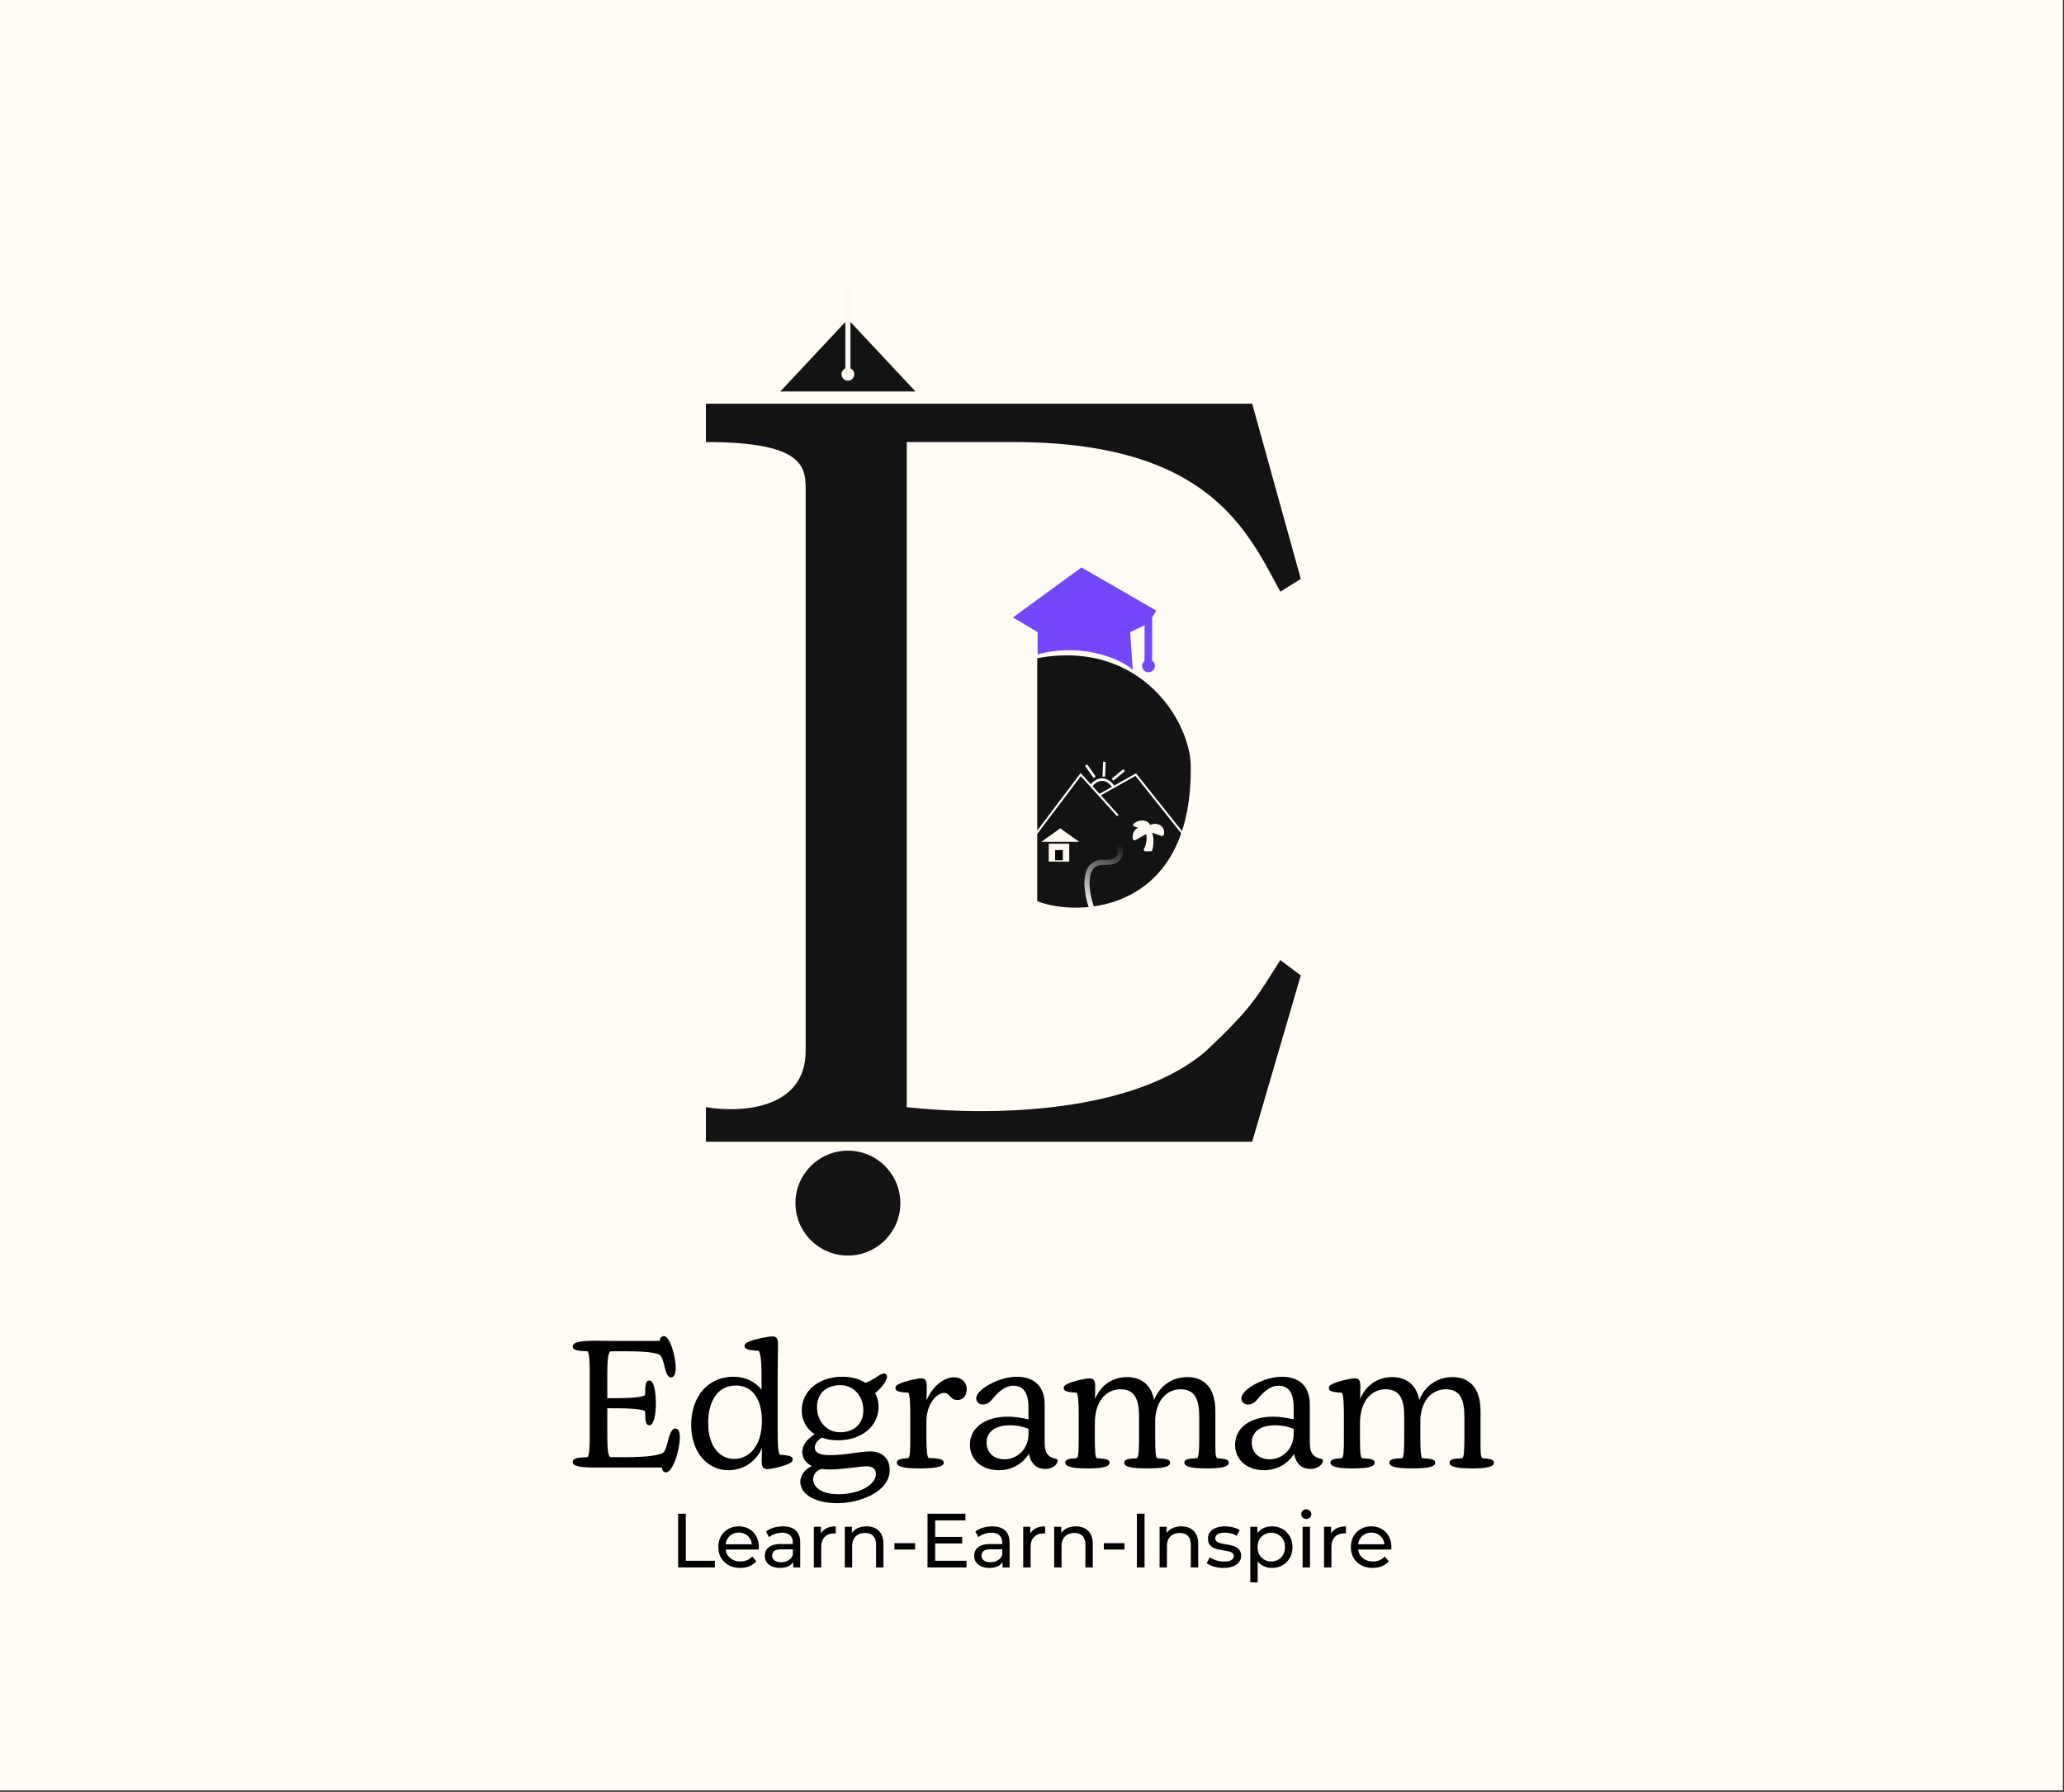
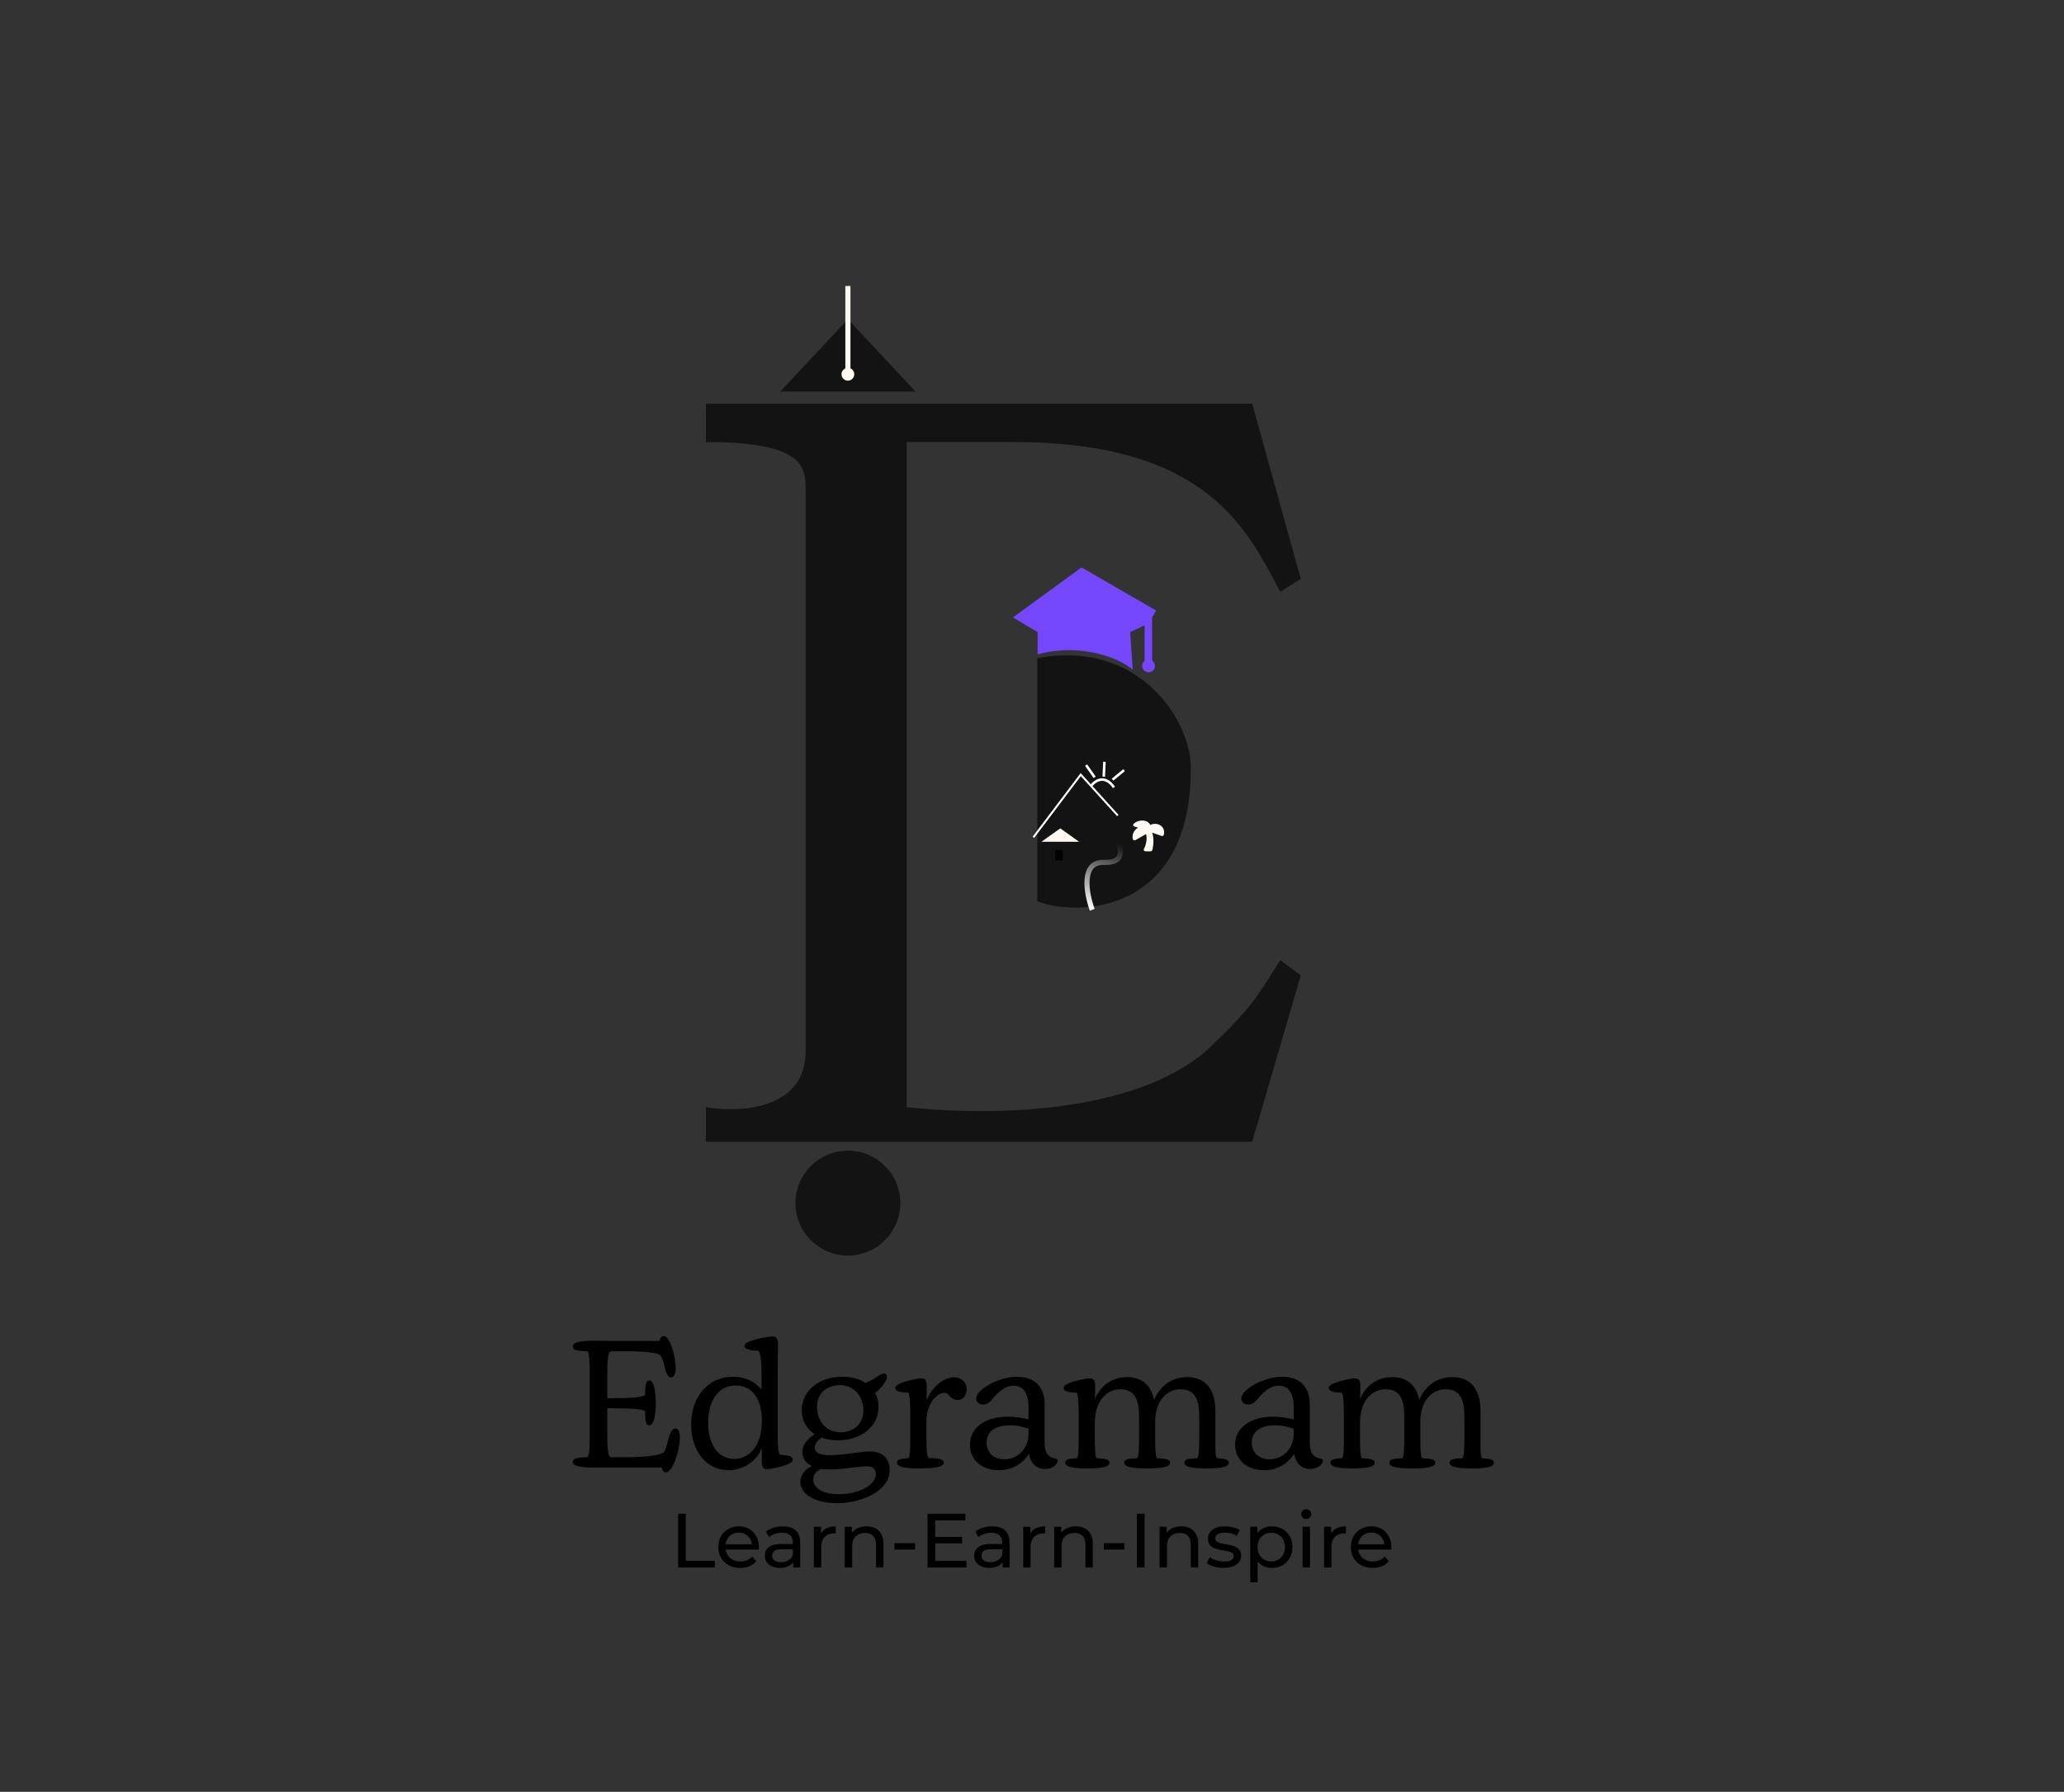
<svg xmlns="http://www.w3.org/2000/svg" width="1367" height="1187" fill="none">
  <rect width="100%" height="100%" fill="#333333" stroke="none" />
-   <path fill="#FFFBF5" d="M0 0h1366.28v1186.02H0z" />
  <path fill="#000" d="M441.007 975.358c-1.542 0-2.491-1.305-2.61-3.203h-44.129c-9.49 0-14.946-.712-14.946-3.678 0-2.372 2.728-2.965 9.727-3.203 1.305-.83 1.542-6.761 1.542-13.523v-42.943c0-7.117-.356-12.93-1.542-13.642-6.999-.237-9.727-.83-9.727-3.203 0-2.965 5.456-3.796 14.946-3.796 3.915 0 8.186.119 12.456.119h30.131c.238-1.898 1.187-3.203 2.847-3.203 4.034 0 7.83 13.642 7.83 21.234 0 3.796-1.187 6.169-3.085 6.169-2.016 0-3.203-2.61-4.152-6.525-.949-4.389-1.898-6.88-2.847-7.948-1.423-1.898-10.201-2.847-21.352-2.847H404.47c-1.779.593-2.254 6.05-2.254 14.354v16.726h1.305c9.728 0 21.59-.118 23.726-2.135.118-6.643.355-9.609 2.847-9.609 2.965 0 4.27 7.355 4.27 14.947.119 7.236-1.305 14.71-4.27 14.71-2.492 0-2.729-2.847-2.847-9.253-2.136-1.898-13.998-2.017-23.726-2.017h-1.305v17.913c0 8.185.356 13.879 2.136 14.472h11.744c13.049 0 21.352-1.423 23.25-3.084 1.305-1.186 2.017-3.44 3.322-8.778 1.068-4.034 2.491-7.118 4.508-7.118 2.135 0 3.084 2.135 3.084 5.813 0 8.304-4.508 23.251-9.253 23.251zm41.425-1.424c-14.235 0-24.674-12.337-24.674-30.012 0-18.743 11.15-31.911 27.877-31.911 8.304 0 14.591 3.44 18.743 8.541v-11.506c0-5.695-.593-13.168-2.017-14.236-7.473-.237-9.253-1.542-9.253-3.084 0-1.186.593-1.898 2.373-2.728 4.27-1.898 13.049-3.678 16.252-3.678 2.728 0 3.558 1.78 3.558 5.338 0 4.034-.237 10.914-.237 20.048v38.791c0 6.406.237 13.286 1.542 14.235 6.881.238 8.423 1.424 8.423 2.966 0 1.186-.593 2.017-2.254 2.728-4.034 2.017-11.863 3.796-14.71 3.796-2.847 0-3.559-2.016-3.559-5.338l.119-8.66c-3.559 8.66-11.981 14.71-22.183 14.71zm-13.405-31.317c0 15.184 7.355 23.844 17.201 23.844 9.134 0 18.506-7.592 18.387-25.624-.237-16.37-7.948-23.013-17.319-23.013-11.863 0-18.269 10.32-18.269 24.793zm85.701 53.144c-16.014 0-24.674-6.524-24.674-14.116 0-4.508 3.321-8.66 7.711-10.439-4.508-2.136-6.406-5.813-6.406-9.253 0-4.389 2.728-8.304 8.185-11.863-5.457-3.559-8.541-9.253-8.541-15.777 0-12.812 11.151-22.302 26.928-22.302 6.169 0 11.388 1.542 15.184 4.034 4.627-1.543 8.067-4.39 9.965-5.457.949-.475 1.779-.712 2.491-.712 1.186 0 1.898 1.068 1.898 2.135 0 2.135-2.847 6.881-7.829 10.795 1.423 2.729 2.253 5.813 2.253 9.016 0 12.93-11.15 22.302-26.928 22.302-4.033 0-7.592-.594-10.676-1.78-4.033 2.61-4.626 4.982-4.626 6.762 0 3.203 3.321 4.864 9.964 4.864 10.321 0 19.692-2.492 26.81-2.492 6.643 0 12.811 3.678 12.811 12.219 0 15.065-20.641 22.064-34.52 22.064zm-16.133-15.658c0 4.389 4.508 9.727 16.726 9.727 14.354 0 24.793-6.524 24.793-13.405 0-3.677-2.728-5.101-5.931-5.101-4.864 0-15.778 2.136-24.912 2.136-2.016 0-3.796-.119-5.338-.356-3.915 1.423-5.338 4.152-5.338 6.999zm2.491-48.044c0 8.897 5.931 16.726 15.303 16.726 9.253 0 15.421-5.575 15.421-14.591 0-8.897-6.05-16.607-15.303-16.607-9.252 0-15.421 5.575-15.421 14.472zm67.255 40.689c-9.253 0-14.354-1.068-14.354-3.796 0-2.135 2.491-2.729 7.473-2.966 1.187-.593 1.424-3.796 1.424-13.642v-15.54c0-5.813-.237-13.286-1.424-14.235-6.88-.237-8.422-1.424-8.422-2.966 0-1.186.593-2.016 2.254-2.728 3.796-1.898 12.1-3.796 14.947-3.796 2.847 0 3.558 1.898 3.558 5.338l-.118 9.372c4.033-10.202 12.218-15.422 18.15-15.422 4.389 0 8.422 2.728 8.422 7.948 0 4.508-2.728 7.118-6.05 7.118-2.372 0-3.914-1.187-5.101-2.492-.949-1.067-1.779-2.253-3.796-2.253-4.389 0-11.744 6.643-11.744 19.217v10.439c0 8.423.475 12.93 1.542 13.524 7.474.237 9.965.949 9.965 3.084 0 2.847-5.694 3.796-16.726 3.796zm34.056-15.659c0-11.151 9.846-18.624 25.148-18.624 4.745 0 9.253.83 13.642 1.779v-6.88c0-5.22-.237-15.421-10.083-15.421-4.864 0-9.134 3.321-13.286 8.185-1.898 2.491-3.796 4.27-6.88 4.27-2.491 0-4.389-1.66-4.389-4.152 0-5.694 14.946-14.235 26.809-14.235 11.744 0 18.506 6.525 18.506 18.269v22.776c0 7.236.118 11.863 7.829 13.405.593.237.83.593.83 1.067 0 2.373-3.084 5.576-8.303 5.576-5.22 0-9.253-2.847-10.795-9.965-4.627 7.236-12.1 10.795-19.811 10.795-11.744 0-19.217-7.236-19.217-16.845zm11.032-1.542c0 6.524 4.508 11.151 11.862 11.151 8.779 0 15.896-7.236 15.896-16.608v-3.559c-2.965-1.304-7.592-2.372-12.337-2.372-10.083 0-15.421 4.626-15.421 11.388zm66.353 17.201c-9.135 0-14.235-1.068-14.235-3.796 0-2.135 2.372-2.729 7.473-2.966 1.186-.593 1.424-3.796 1.424-13.642v-15.54c0-5.694-.238-13.286-1.424-14.235-6.999-.237-8.541-1.424-8.541-2.966 0-1.186.712-2.016 2.254-2.728 4.033-2.017 12.218-3.796 15.065-3.796 2.847 0 3.559 1.898 3.559 5.338l-.118 8.422c3.796-9.49 11.981-14.591 21.234-14.591 8.422 0 15.777 4.152 17.912 15.185 3.915-9.846 12.337-15.185 22.065-15.185 9.964 0 18.505 5.932 18.505 22.539v17.557c0 9.016-.118 12.693 1.187 13.642 5.219.356 7.71.831 7.71 2.966 0 2.847-5.456 3.796-14.235 3.796-9.846 0-15.184-.949-15.184-3.796 0-2.135 2.373-2.729 8.422-2.966 1.187-.593 1.424-6.406 1.424-13.642v-13.642c0-11.744-2.847-18.387-12.456-18.387-7.355 0-15.658 5.338-16.726 19.455v12.574c0 7.948.237 12.93 1.305 13.642 6.287.356 8.541.831 8.541 2.966 0 2.965-5.576 3.796-15.303 3.796-9.846 0-15.065-.949-15.065-3.796 0-2.135 2.372-2.729 8.422-2.966 1.186-.593 1.424-5.931 1.424-13.642v-13.642c0-11.269-2.492-18.387-12.456-18.387-7.83 0-16.845 6.169-16.845 22.658v9.371c0 8.541.237 13.049 1.305 13.642 6.168.356 8.422.831 8.422 2.966 0 2.965-5.457 3.796-15.065 3.796zm98.237-15.659c0-11.151 9.846-18.624 25.149-18.624 4.745 0 9.253.83 13.642 1.779v-6.88c0-5.22-.237-15.421-10.083-15.421-4.864 0-9.135 3.321-13.287 8.185-1.898 2.491-3.796 4.27-6.88 4.27-2.491 0-4.389-1.66-4.389-4.152 0-5.694 14.947-14.235 26.81-14.235 11.744 0 18.505 6.525 18.505 18.269v22.776c0 7.236.119 11.863 7.83 13.405.593.237.83.593.83 1.067 0 2.373-3.084 5.576-8.304 5.576-5.219 0-9.253-2.847-10.795-9.965-4.626 7.236-12.1 10.795-19.81 10.795-11.744 0-19.218-7.236-19.218-16.845zm11.032-1.542c0 6.524 4.508 11.151 11.863 11.151 8.778 0 15.896-7.236 15.896-16.608v-3.559c-2.966-1.304-7.592-2.372-12.337-2.372-10.084 0-15.422 4.626-15.422 11.388zm66.353 17.201c-9.134 0-14.235-1.068-14.235-3.796 0-2.135 2.373-2.729 7.473-2.966 1.187-.593 1.424-3.796 1.424-13.642v-15.54c0-5.694-.237-13.286-1.424-14.235-6.999-.237-8.541-1.424-8.541-2.966 0-1.186.712-2.016 2.254-2.728 4.034-2.017 12.219-3.796 15.066-3.796 2.847 0 3.559 1.898 3.559 5.338l-.119 8.422c3.796-9.49 11.981-14.591 21.234-14.591 8.423 0 15.777 4.152 17.913 15.185 3.914-9.846 12.337-15.185 22.064-15.185 9.965 0 18.506 5.932 18.506 22.539v17.557c0 9.016-.119 12.693 1.186 13.642 5.22.356 7.711.831 7.711 2.966 0 2.847-5.457 3.796-14.235 3.796-9.846 0-15.185-.949-15.185-3.796 0-2.135 2.373-2.729 8.423-2.966 1.186-.593 1.423-6.406 1.423-13.642v-13.642c0-11.744-2.847-18.387-12.455-18.387-7.355 0-15.659 5.338-16.727 19.455v12.574c0 7.948.238 12.93 1.305 13.642 6.287.356 8.541.831 8.541 2.966 0 2.965-5.575 3.796-15.302 3.796-9.846 0-15.066-.949-15.066-3.796 0-2.135 2.373-2.729 8.422-2.966 1.187-.593 1.424-5.931 1.424-13.642v-13.642c0-11.269-2.491-18.387-12.456-18.387-7.829 0-16.845 6.169-16.845 22.658v9.371c0 8.541.238 13.049 1.305 13.642 6.169.356 8.423.831 8.423 2.966 0 2.965-5.457 3.796-15.066 3.796z" />
  <path fill="#131313" d="M829.322 267.413h-361.81v25.42c67.786 0 66.091 17.794 66.091 33.893v369.436c0 37.282-39.824 41.519-66.091 37.282v22.878h361.81l32.198-110.153-13.557-10.168c-15.488 24.406-18.641 31.499-49.145 60.161C751 737.5 657.596 739.658 600.543 733.444V292.833h70.328c129.642 0 155.061 58.465 177.092 99.137l13.557-8.473-32.198-116.084z" />
  <path fill="#131313" d="M686.97 597.024V436.031c69.142-12.879 102.81 43.497 101.68 73.718 0 94.901-74 98.008-101.68 87.275z" />
  <path fill="#000" d="M449.125 1038.34v-35.59h5.084v31.17h19.268v4.42h-24.352zm41.125.3c-2.881 0-5.423-.59-7.626-1.78-2.17-1.18-3.864-2.81-5.084-4.88-1.187-2.06-1.78-4.44-1.78-7.11 0-2.68.576-5.05 1.729-7.12 1.186-2.07 2.796-3.68 4.83-4.83 2.067-1.19 4.389-1.78 6.965-1.78 2.609 0 4.914.58 6.914 1.73s3.559 2.78 4.677 4.88c1.153 2.07 1.729 4.49 1.729 7.27 0 .2-.017.44-.051.71 0 .27-.017.53-.051.76h-22.929v-3.51h20.387l-1.983 1.22c.034-1.72-.322-3.27-1.067-4.62-.746-1.36-1.78-2.41-3.102-3.15-1.288-.78-2.796-1.17-4.524-1.17-1.695 0-3.203.39-4.525 1.17-1.322.74-2.356 1.81-3.101 3.2-.746 1.35-1.119 2.91-1.119 4.68v.81c0 1.8.407 3.41 1.22 4.83.848 1.39 2.017 2.47 3.508 3.25 1.492.78 3.203 1.17 5.135 1.17 1.593 0 3.034-.27 4.322-.81a9.502 9.502 0 0 0 3.457-2.44l2.694 3.15c-1.22 1.42-2.745 2.51-4.575 3.25-1.797.75-3.813 1.12-6.05 1.12zm35.112-.3v-5.7l-.254-1.06v-9.71c0-2.07-.61-3.66-1.83-4.78-1.186-1.16-2.983-1.73-5.389-1.73-1.593 0-3.152.27-4.677.81-1.525.51-2.813 1.21-3.864 2.09l-2.034-3.66c1.39-1.12 3.051-1.97 4.983-2.55 1.965-.61 4.016-.91 6.151-.91 3.695 0 6.542.9 8.541 2.69 2 1.8 3 4.55 3 8.24v16.27h-4.627zm-8.846.3c-1.999 0-3.762-.34-5.287-1.01-1.491-.68-2.644-1.61-3.457-2.8-.814-1.22-1.22-2.59-1.22-4.12 0-1.46.339-2.78 1.017-3.96.711-1.19 1.847-2.14 3.406-2.85 1.593-.71 3.728-1.07 6.406-1.07h8.541v3.51h-8.338c-2.44 0-4.084.41-4.931 1.22-.848.81-1.271 1.8-1.271 2.95 0 1.32.525 2.39 1.576 3.2 1.05.78 2.508 1.17 4.372 1.17 1.83 0 3.423-.41 4.779-1.22 1.389-.81 2.389-2 2.999-3.56l.966 3.36c-.644 1.59-1.779 2.86-3.406 3.81-1.627.92-3.677 1.37-6.152 1.37zm22.505-.3v-26.95h4.677v7.32l-.457-1.83c.745-1.86 1.999-3.28 3.762-4.27 1.762-.98 3.931-1.47 6.507-1.47v4.73a3.133 3.133 0 0 0-.61-.05h-.508c-2.61 0-4.677.78-6.203 2.33-1.525 1.56-2.287 3.82-2.287 6.77v13.42h-4.881zm34.892-27.2c2.203 0 4.135.42 5.796 1.27 1.695.85 3.017 2.14 3.966 3.86.949 1.73 1.423 3.92 1.423 6.56v15.51h-4.881v-14.95c0-2.61-.644-4.57-1.931-5.9-1.255-1.32-3.034-1.98-5.339-1.98-1.728 0-3.236.34-4.524 1.02-1.288.68-2.288 1.68-3 3-.678 1.32-1.017 2.96-1.017 4.93v13.88h-4.88v-26.95h4.677v7.27l-.763-1.93c.882-1.76 2.237-3.13 4.067-4.12 1.831-.98 3.966-1.47 6.406-1.47zm18.489 15.35v-4.22h13.676v4.22h-13.676zm26.529-8.39h18.302v4.33h-18.302v-4.33zm.457 15.82h20.743v4.42h-25.827v-35.59h25.115v4.42h-20.031v26.75zm44.642 4.42v-5.7l-.254-1.06v-9.71c0-2.07-.61-3.66-1.83-4.78-1.187-1.16-2.983-1.73-5.389-1.73-1.593 0-3.152.27-4.678.81-1.525.51-2.813 1.21-3.863 2.09l-2.034-3.66c1.39-1.12 3.05-1.97 4.982-2.55 1.966-.61 4.017-.91 6.152-.91 3.694 0 6.541.9 8.541 2.69 2 1.8 3 4.55 3 8.24v16.27h-4.627zm-8.846.3c-2 0-3.762-.34-5.287-1.01-1.492-.68-2.644-1.61-3.458-2.8-.813-1.22-1.22-2.59-1.22-4.12 0-1.46.339-2.78 1.017-3.96.712-1.19 1.847-2.14 3.406-2.85 1.593-.71 3.729-1.07 6.406-1.07h8.541v3.51h-8.337c-2.441 0-4.085.41-4.932 1.22-.847.81-1.271 1.8-1.271 2.95 0 1.32.525 2.39 1.576 3.2 1.051.78 2.508 1.17 4.372 1.17 1.831 0 3.424-.41 4.779-1.22 1.39-.81 2.39-2 3-3.56l.966 3.36c-.644 1.59-1.78 2.86-3.406 3.81-1.627.92-3.678 1.37-6.152 1.37zm22.505-.3v-26.95h4.677v7.32l-.458-1.83c.746-1.86 2-3.28 3.762-4.27 1.763-.98 3.932-1.47 6.508-1.47v4.73a3.14 3.14 0 0 0-.61-.05h-.509c-2.609 0-4.677.78-6.202 2.33-1.525 1.56-2.288 3.82-2.288 6.77v13.42h-4.88zm34.892-27.2c2.203 0 4.135.42 5.796 1.27 1.694.85 3.016 2.14 3.965 3.86.949 1.73 1.424 3.92 1.424 6.56v15.51h-4.881v-14.95c0-2.61-.644-4.57-1.932-5.9-1.254-1.32-3.033-1.98-5.338-1.98-1.729 0-3.237.34-4.525 1.02-1.288.68-2.288 1.68-2.999 3-.678 1.32-1.017 2.96-1.017 4.93v13.88h-4.881v-26.95h4.678v7.27l-.763-1.93c.881-1.76 2.237-3.13 4.067-4.12 1.83-.98 3.966-1.47 6.406-1.47zm18.489 15.35v-4.22h13.675v4.22H731.07zm21.902 11.85v-35.59h5.084v35.59h-5.084zm29.414-27.2c2.203 0 4.135.42 5.796 1.27 1.695.85 3.017 2.14 3.966 3.86.949 1.73 1.423 3.92 1.423 6.56v15.51h-4.88v-14.95c0-2.61-.644-4.57-1.932-5.9-1.254-1.32-3.034-1.98-5.339-1.98-1.728 0-3.236.34-4.524 1.02-1.288.68-2.288 1.68-3 3-.678 1.32-1.017 2.96-1.017 4.93v13.88h-4.88v-26.95h4.677v7.27l-.763-1.93c.882-1.76 2.237-3.13 4.068-4.12 1.83-.98 3.965-1.47 6.405-1.47zm27.945 27.5c-2.237 0-4.372-.3-6.406-.91-1.999-.61-3.575-1.36-4.728-2.24l2.034-3.86c1.152.78 2.576 1.44 4.27 1.98 1.695.54 3.424.81 5.186.81 2.271 0 3.898-.32 4.881-.96 1.016-.65 1.525-1.54 1.525-2.7 0-.84-.305-1.51-.915-1.98-.61-.47-1.424-.83-2.441-1.07-.982-.23-2.084-.44-3.304-.61-1.22-.2-2.44-.44-3.661-.71-1.22-.3-2.338-.71-3.355-1.22a6.564 6.564 0 0 1-2.44-2.19c-.61-.94-.915-2.2-.915-3.76 0-1.62.457-3.05 1.372-4.27.915-1.22 2.203-2.15 3.864-2.79 1.695-.68 3.694-1.02 5.999-1.02 1.763 0 3.542.22 5.338.66 1.831.41 3.322 1 4.474 1.78l-2.084 3.86c-1.22-.81-2.491-1.37-3.813-1.67a17.312 17.312 0 0 0-3.966-.46c-2.135 0-3.728.35-4.779 1.07-1.05.67-1.576 1.55-1.576 2.64 0 .91.305 1.63.915 2.13.644.48 1.458.85 2.441 1.12 1.017.27 2.135.51 3.355.71 1.22.17 2.44.41 3.661.72 1.22.27 2.321.66 3.304 1.17 1.017.5 1.83 1.22 2.441 2.13.644.92.966 2.14.966 3.66 0 1.63-.475 3.03-1.424 4.22s-2.288 2.12-4.016 2.8c-1.729.64-3.796.96-6.203.96zm32.028 0c-2.237 0-4.287-.51-6.152-1.52-1.83-1.05-3.304-2.59-4.423-4.63-1.084-2.03-1.626-4.57-1.626-7.62s.525-5.6 1.576-7.63c1.084-2.03 2.542-3.56 4.372-4.58 1.864-1.01 3.948-1.52 6.253-1.52 2.644 0 4.982.58 7.016 1.73s3.644 2.76 4.83 4.83c1.186 2.03 1.779 4.42 1.779 7.17 0 2.74-.593 5.15-1.779 7.21-1.186 2.07-2.796 3.68-4.83 4.83-2.034 1.16-4.372 1.73-7.016 1.73zm-14.286 9.56v-36.81h4.677v7.27l-.305 6.26.509 6.25v17.03h-4.881zm13.879-13.83c1.729 0 3.271-.39 4.627-1.17a8.274 8.274 0 0 0 3.254-3.3c.813-1.46 1.22-3.14 1.22-5.03 0-1.94-.407-3.6-1.22-4.99a8.274 8.274 0 0 0-3.254-3.3c-1.356-.78-2.898-1.17-4.627-1.17-1.694 0-3.236.39-4.626 1.17-1.356.78-2.44 1.88-3.254 3.3-.779 1.39-1.169 3.05-1.169 4.99 0 1.89.39 3.57 1.169 5.03.814 1.42 1.898 2.52 3.254 3.3 1.39.78 2.932 1.17 4.626 1.17zm20.776 3.97v-26.95h4.88v26.95h-4.88zm2.44-32.13c-.949 0-1.746-.31-2.39-.92-.61-.61-.915-1.35-.915-2.23 0-.92.305-1.68.915-2.29.644-.61 1.441-.917 2.39-.917.949 0 1.728.307 2.339.917.644.57.965 1.3.965 2.18 0 .92-.305 1.7-.915 2.34-.61.61-1.406.92-2.389.92zm11.759 32.13v-26.95h4.677v7.32l-.457-1.83c.745-1.86 1.999-3.28 3.762-4.27 1.762-.98 3.931-1.47 6.507-1.47v4.73a3.133 3.133 0 0 0-.61-.05h-.508c-2.61 0-4.677.78-6.203 2.33-1.525 1.56-2.287 3.82-2.287 6.77v13.42h-4.881zm32.255.3c-2.881 0-5.423-.59-7.626-1.78-2.169-1.18-3.864-2.81-5.084-4.88-1.187-2.06-1.78-4.44-1.78-7.11 0-2.68.576-5.05 1.729-7.12 1.186-2.07 2.796-3.68 4.83-4.83 2.067-1.19 4.389-1.78 6.965-1.78 2.609 0 4.914.58 6.914 1.73s3.559 2.78 4.677 4.88c1.153 2.07 1.729 4.49 1.729 7.27 0 .2-.017.44-.051.71 0 .27-.017.53-.051.76h-22.929v-3.51h20.387l-1.983 1.22c.034-1.72-.322-3.27-1.067-4.62-.746-1.36-1.78-2.41-3.102-3.15-1.287-.78-2.796-1.17-4.524-1.17-1.695 0-3.203.39-4.525 1.17-1.322.74-2.356 1.81-3.101 3.2-.746 1.35-1.119 2.91-1.119 4.68v.81c0 1.8.407 3.41 1.22 4.83.848 1.39 2.017 2.47 3.508 3.25 1.492.78 3.203 1.17 5.135 1.17 1.593 0 3.034-.27 4.322-.81a9.502 9.502 0 0 0 3.457-2.44l2.694 3.15c-1.22 1.42-2.745 2.51-4.575 3.25-1.797.75-3.813 1.12-6.05 1.12z" />
  <path fill="#131313" d="m561.565 211.489 44.763 47.83h-89.525l44.762-47.83z" />
  <circle cx="561.565" cy="796.994" r="34.74" fill="#131313" />
  <path stroke="#FDF8F2" stroke-width="3.389" d="M561.565 189.458v57.619" />
  <circle cx="561.565" cy="247.924" r="4.237" fill="#FDF8F2" />
  <path fill="#7547FA" d="M687.218 418.771v14.718c26.598-7.4 52.871 1.338 62.994 10.168l-1.695-24.886 9.536-4.55v29.251h4.995v-34.451l2.724-4.55-49.494-28.6-45.407 33.15 16.347 9.75z" />
  <circle cx="760.688" cy="441.115" r="4.237" fill="#7547FA" />
-   <path stroke="#fff" stroke-width="1.3" d="m684.428 554.658 31.351-41.52 12.287 13.558m12.286 13.557-12.286-13.557m0 0 24.149-13.558 33.046 41.52" />
+   <path stroke="#fff" stroke-width="1.3" d="m684.428 554.658 31.351-41.52 12.287 13.558m12.286 13.557-12.286-13.557" />
  <path stroke="url(#a)" stroke-width="3.389" d="M737.922 552.965c4.289 6.374 8.958 18.961-6.678 18.309-15.636-.652-11.747 20.668-7.848 31.41" />
-   <path fill="#FDF8F2" d="M694.596 558.894h13.557v11.863h-13.557z" />
  <path fill="#000" d="M698.833 563.131h5.084v6.779h-5.084z" />
  <path fill="#FDF8F2" d="m702.222 548.726 12.475 8.897h-24.95l12.475-8.897z" />
  <g clip-path="url(#b)">
    <path fill="#FDF8F2" d="M761.473 545.906c.12.185.223.377.309.577 1.761-.833 3.707-.943 5.399-.364 2.708.926 4.393 3.482 3.651 6.783a1.079 1.079 0 0 1-.224.45c-.11.133-.253.243-.417.322a1.398 1.398 0 0 1-1.078.056l-6.004-2.135c.807 2.563.89 5.172.754 7.225a25.25 25.25 0 0 1-.669 4.293c-.07.245-.23.462-.453.618a1.395 1.395 0 0 1-.782.247h-3.178c-.216 0-.429-.049-.618-.142a1.222 1.222 0 0 1-.462-.393 1.018 1.018 0 0 1-.057-1.098c.577-1.028.958-2.169 1.251-3.283.483-1.841.757-4.181.137-6.531l-6.885 3.932a1.416 1.416 0 0 1-1.217.076 1.268 1.268 0 0 1-.489-.353 1.072 1.072 0 0 1-.239-.517c-.478-3.043.91-5.752 3.267-7.176.108-.066.218-.129.33-.189l-2.435-.773a1.292 1.292 0 0 1-.525-.315 1.092 1.092 0 0 1-.288-.501 1.014 1.014 0 0 1 .019-.562c.06-.183.171-.35.322-.485 2.228-1.98 5.269-2.534 7.656-1.827 1.202.357 2.271 1.046 2.925 2.065z" />
  </g>
  <path stroke="#fff" stroke-width="1.695" d="M722.558 520.764c2.542-3.672 9.151-7.964 15.252.848m-.959-5.133 7.618-6.293m-13.437 4.313.439-9.871m-6.459 10.299-5.689-8.08" />
  <defs>
    <linearGradient id="a" x1="738.303" x2="720.592" y1="553.104" y2="601.662" gradientUnits="userSpaceOnUse">
      <stop offset=".09" stop-color="#131313" />
      <stop offset="1" stop-color="#fff" />
    </linearGradient>
    <clipPath id="b">
      <path fill="#fff" d="M745.436 540.253h30.504v27.115h-30.504z" />
    </clipPath>
  </defs>
</svg>